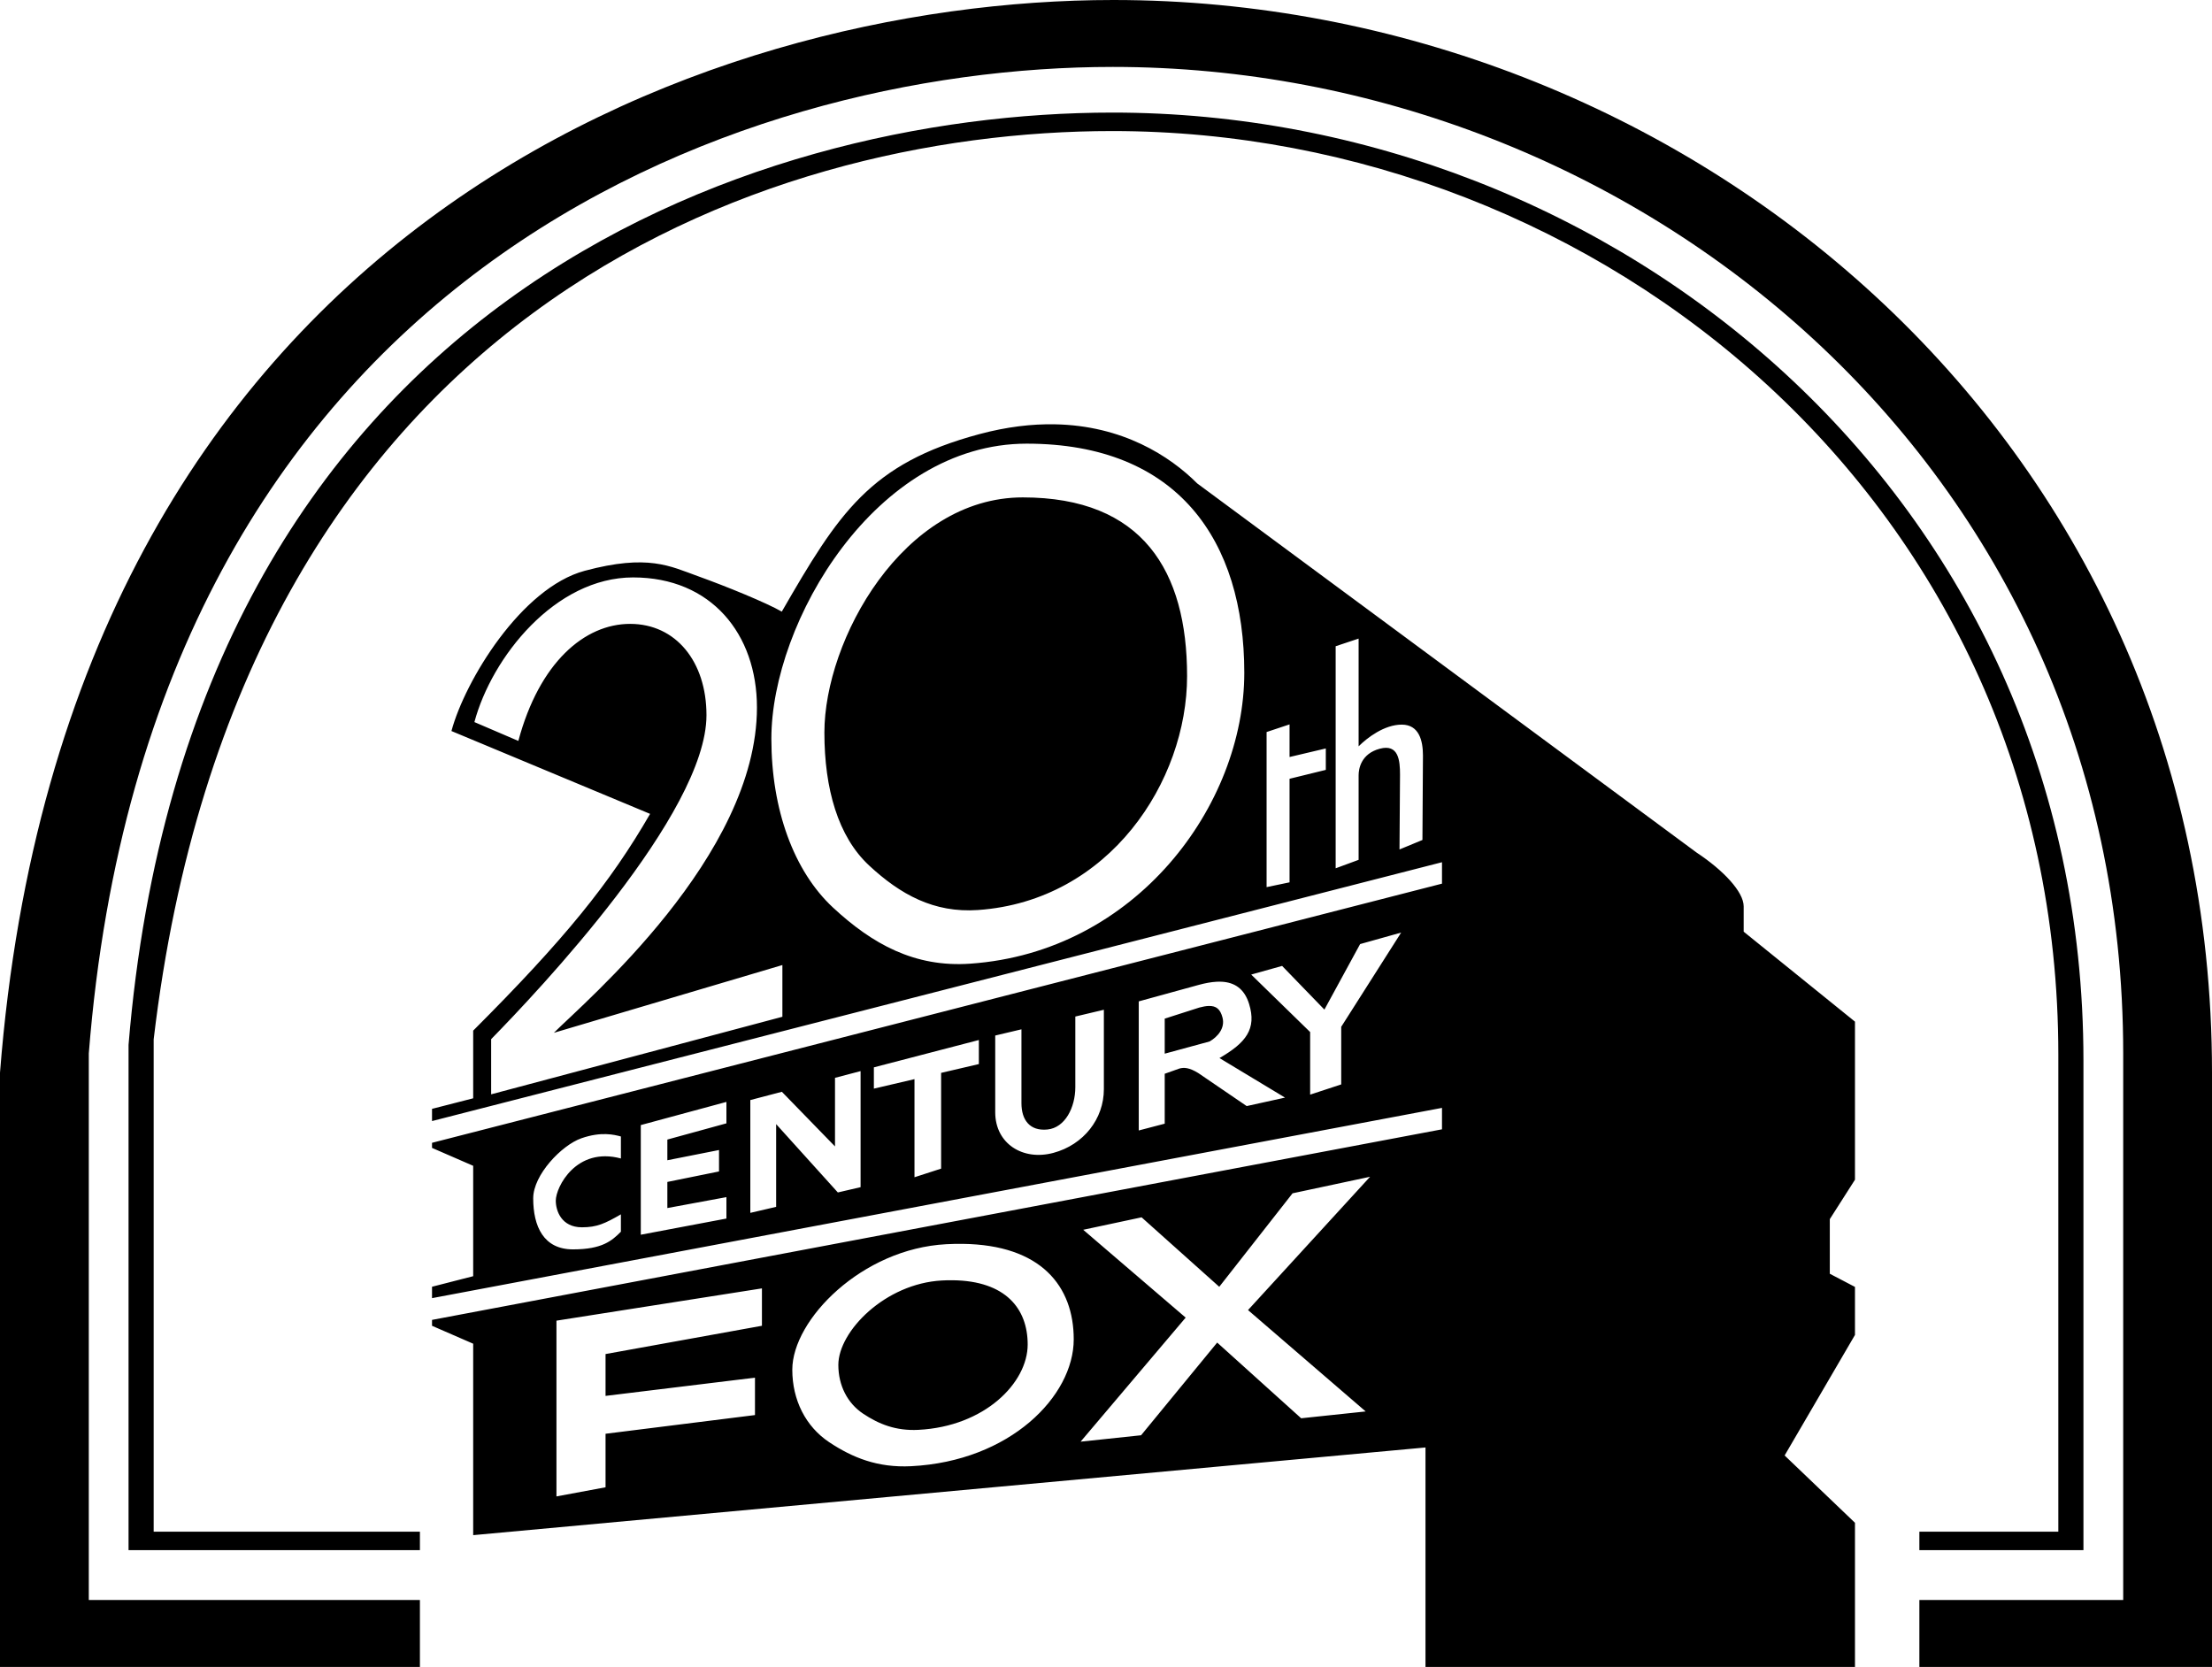
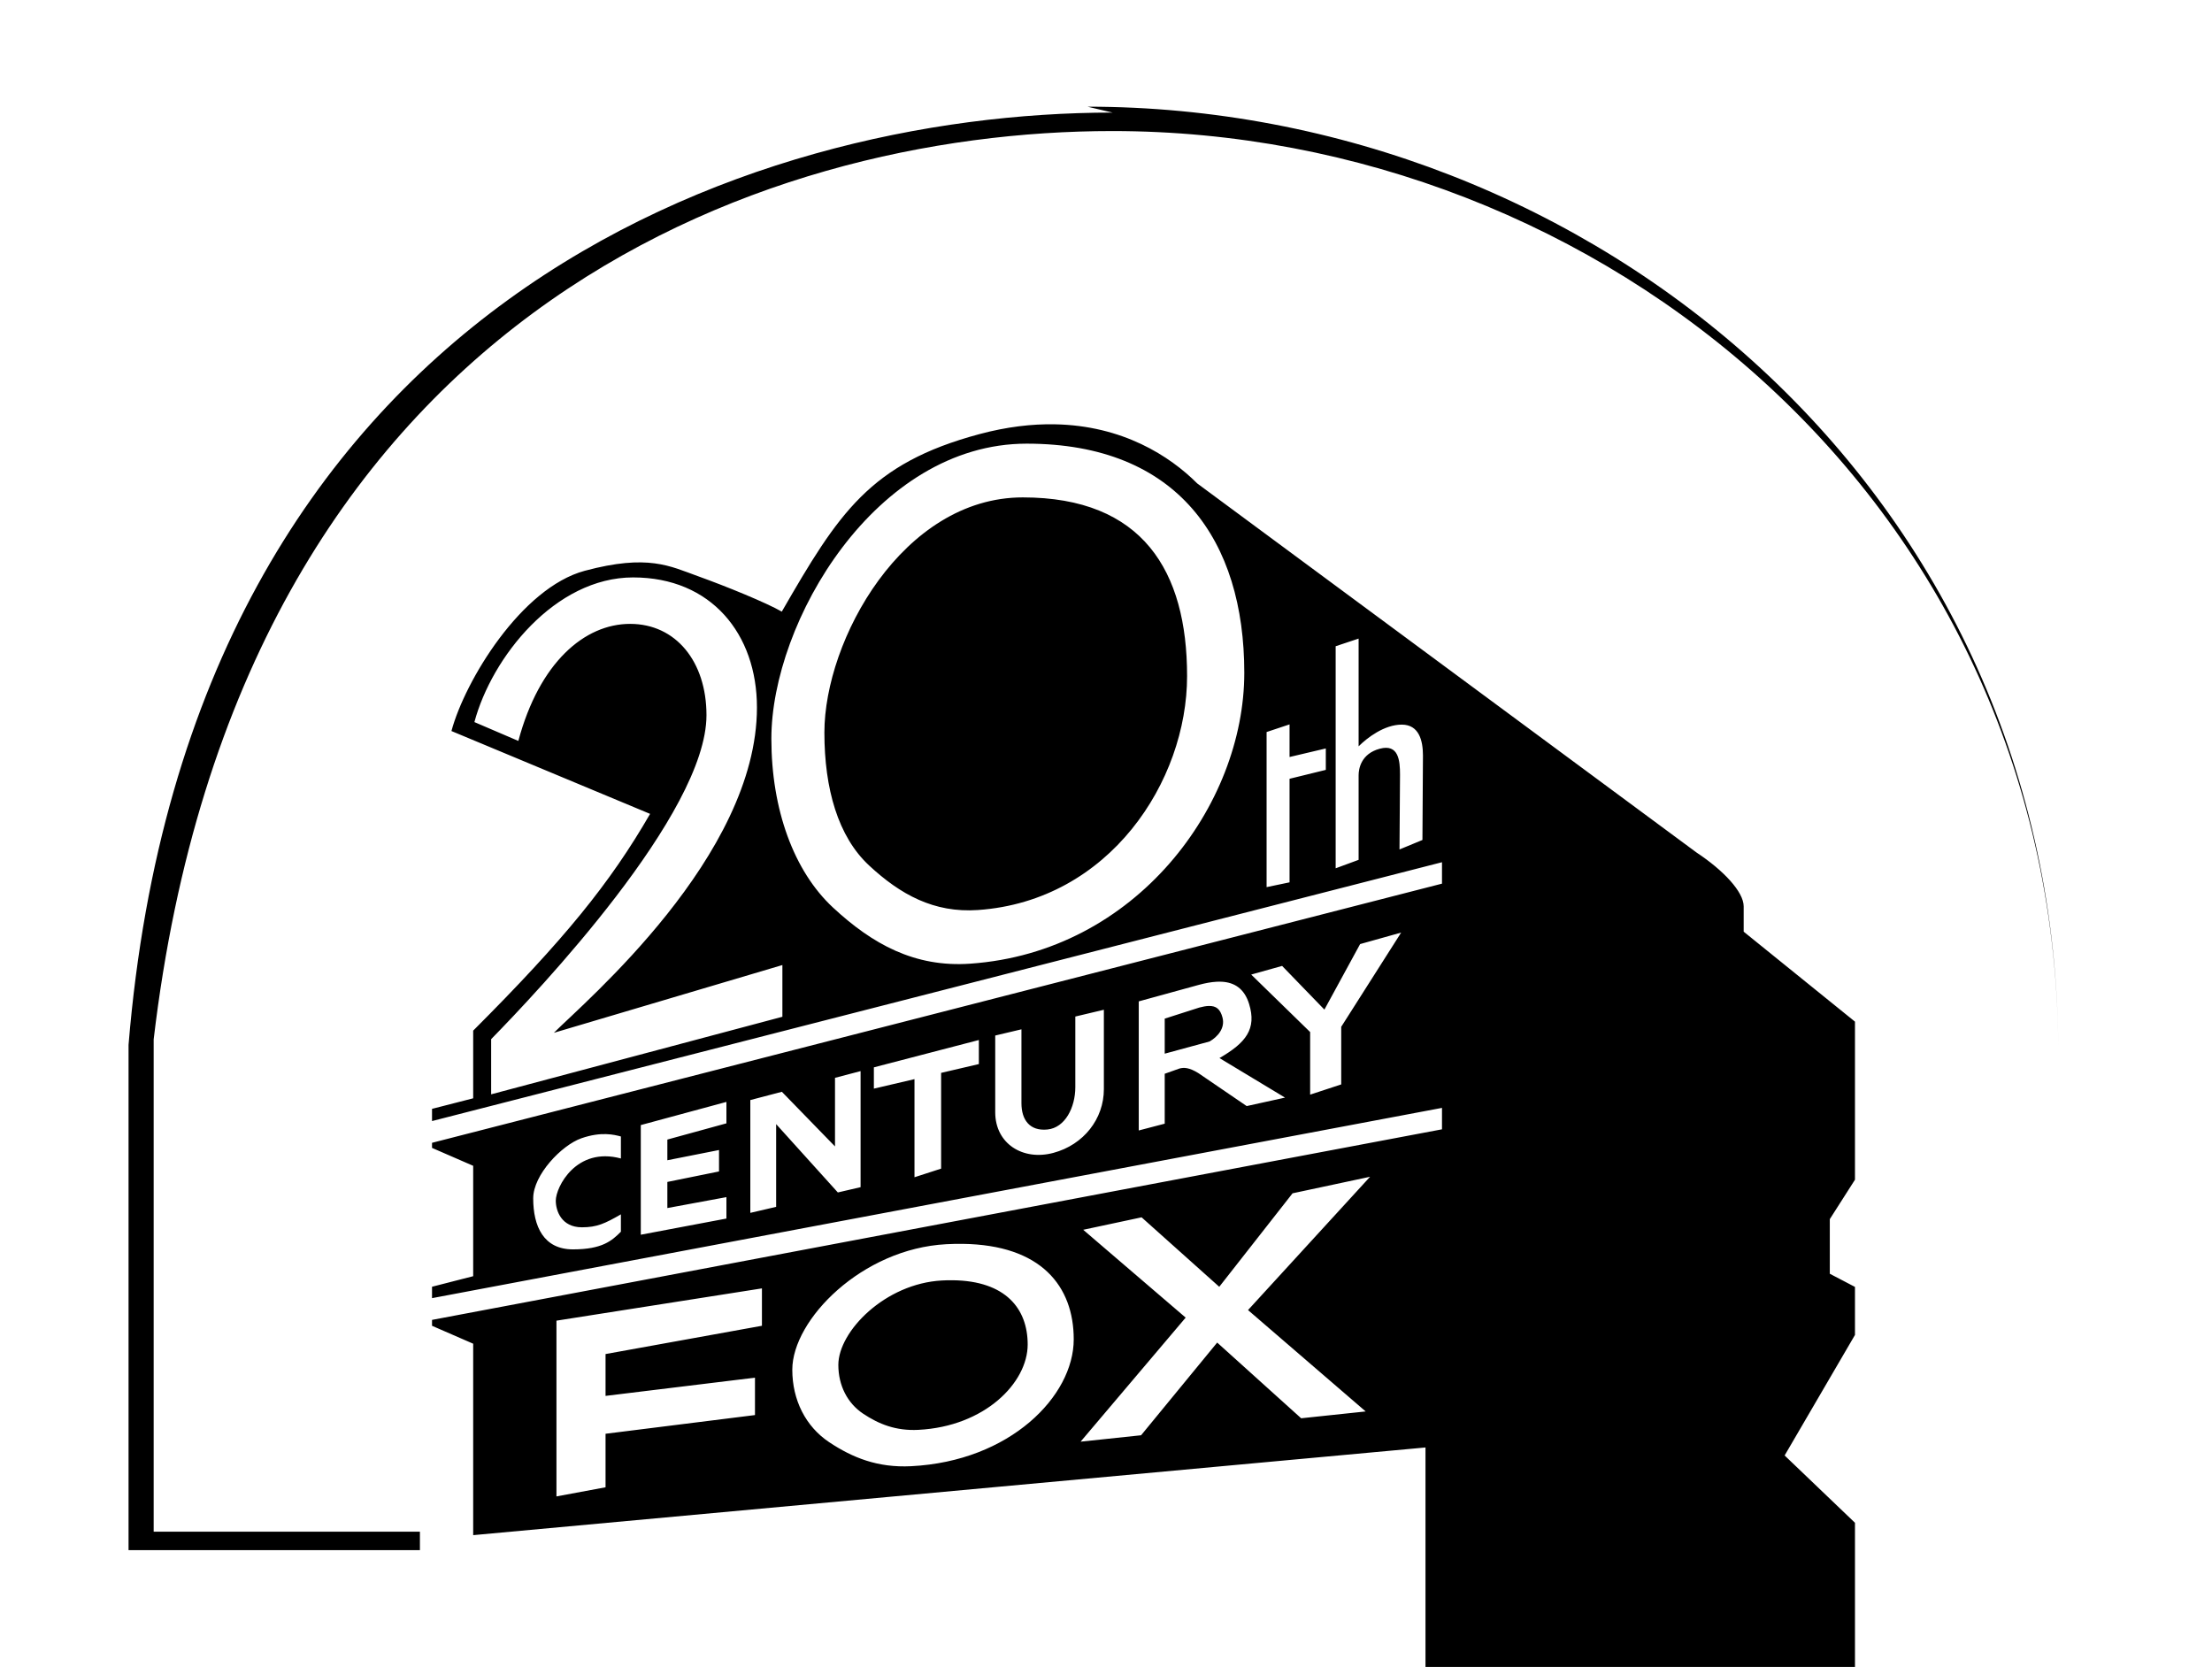
<svg xmlns="http://www.w3.org/2000/svg" xmlns:ns1="http://www.inkscape.org/namespaces/inkscape" xmlns:ns2="http://sodipodi.sourceforge.net/DTD/sodipodi-0.dtd" width="500" height="376.782" viewBox="0 0 500 376.782" id="svg2" version="1.1" ns1:version="0.91 r13725" ns2:docname="20th Century Fox 1972.svg">
  <defs id="defs4" />
  <ns2:namedview id="base" pagecolor="#ffffff" bordercolor="#666666" borderopacity="1.0" ns1:pageopacity="0.0" ns1:pageshadow="2" ns1:zoom="0.7" ns1:cx="267.44135" ns1:cy="205.9211" ns1:document-units="px" ns1:current-layer="layer1" showgrid="false" showguides="false" ns1:window-width="1366" ns1:window-height="705" ns1:window-x="-8" ns1:window-y="-8" ns1:window-maximized="1" units="px" />
  <g ns1:label="Layer 1" ns1:groupmode="layer" id="layer1" transform="translate(0,-675.58)">
    <path style="fill:#000000;fill-opacity:1;fill-rule:evenodd;stroke:none;stroke-width:1px;stroke-linecap:butt;stroke-linejoin:miter;stroke-opacity:1" d="m 238.373,771.486 c -5.135,-0.09 -10.795,0.56 -16.995,2.221 -24.799,6.645 -31.856,17.942 -44.662,40.121 -3.445,-1.989 -12.58,-5.724 -18.916,-7.998 -6.335,-2.274 -11.285,-5.076 -25.626,-1.233 -14.34,3.843 -27.086,24.864 -30.13,36.221 l 44.903,18.725 c -9.032,15.644 -19.391,28.395 -39.99,48.994 l 0,15.297 -9.304,2.385 0,2.759 228.293,-58.507 0,4.844 -228.293,58.58 0,1.149 9.304,4.047 0,24.952 -9.304,2.386 0,2.576 228.293,-43.005 0,4.844 -228.293,43.078 0,1.332 9.304,4.05 0,43.272 215.26,-19.819 0,49.605 97.08,0 0,-32.581 -15.901,-15.213 15.901,-27.246 0,-10.855 -5.689,-2.975 0,-12.345 5.689,-8.913 0,-35.727 -25.157,-20.335 0,-5.722 c 0,-3.292 -4.602,-8.169 -10.632,-12.151 L 270.624,784.855 c -6.184,-6.184 -16.846,-13.1 -32.252,-13.369 z m -6.304,4.376 c 34.169,0 49.191,21.881 49.191,51.793 0,29.912 -24.483,63.149 -61.964,65.751 -12.566,0.872 -22.119,-4.444 -30.993,-12.677 -8.874,-8.234 -13.943,-22.191 -13.943,-38.171 0,-26.373 23.54,-66.695 57.709,-66.695 z m -0.878,12.147 c -27.112,0 -44.845,32.231 -44.845,53.157 0,12.68 3.075,23.52 10.116,30.053 7.042,6.533 14.623,10.75 24.594,10.058 29.74,-2.065 47.274,-29.145 47.274,-52.879 0,-23.734 -10.027,-40.389 -37.14,-40.389 z m -88.069,18.089 c 17.652,0 27.978,12.803 27.978,29.387 0,33.618 -38.878,66.52 -45.906,73.547 l 51.657,-15.319 0,11.693 -65.831,17.529 0,-12.469 c 10.446,-10.673 48.672,-50.975 48.672,-73.233 0,-12.122 -6.932,-20.635 -17.258,-20.635 -10.326,0 -20.524,8.756 -25.267,26.456 l -9.933,-4.259 c 3.928,-14.661 18.237,-32.698 35.888,-32.698 z m 163.98,13.826 0,24.352 c 1.951,-1.951 5.823,-4.906 9.75,-4.906 3.927,0 4.793,3.644 4.793,6.988 l -0.117,19.084 -5.184,2.144 0.117,-16.911 c 0,-3.247 -0.344,-6.993 -4.581,-5.858 -4.237,1.135 -4.778,4.549 -4.778,6 l 0,19.117 -5.188,1.91 0,-50.194 5.188,-1.727 z m -15.612,19.395 0,7.372 8.196,-1.935 0,4.844 -8.196,2.012 0,23.408 -5.188,1.083 0,-35.058 5.188,-1.727 z m 25.227,47.055 -13.548,21.301 0,13.021 -7.025,2.309 0,-14.145 -13.325,-12.992 6.988,-1.957 9.56,9.875 8.071,-14.81 9.278,-2.601 z m -41.728,11.115 c 0.422,-0.022 0.838,-0.025 1.244,0 2.708,0.164 5.007,1.455 6.106,4.998 1.759,5.668 -0.705,8.796 -6.692,12.253 l 14.821,8.938 -8.664,1.913 -10.925,-7.449 c -2.081,-1.288 -3.265,-1.309 -4.284,-1.035 l -3.322,1.182 0,11.283 -5.869,1.533 0,-29.178 13.684,-3.761 c 1.31,-0.351 2.634,-0.61 3.9,-0.677 z m -1.804,5.473 c -0.587,0.021 -1.272,0.141 -2.071,0.355 l -7.841,2.51 0,7.921 10.149,-2.762 c 1.787,-1.032 3.559,-2.991 2.905,-5.433 -0.491,-1.831 -1.381,-2.655 -3.143,-2.59 z m -23.668,0.86 0,17.972 c 0,6.664 -4.556,12.54 -11.419,14.379 -6.862,1.839 -13.138,-2.067 -13.138,-9.176 l 0,-17.35 5.927,-1.405 0,16.698 c 0,3.733 1.839,6.34 5.858,5.949 4.019,-0.391 6.319,-5.011 6.319,-9.568 l 0,-15.967 6.454,-1.533 z m -28.256,6.838 0,5.437 -8.532,1.994 0,21.641 -6.019,1.946 0,-22.175 -9.18,2.148 0,-4.811 23.73,-6.18 z m -26.734,7.028 0,26.233 -5.14,1.196 -13.947,-15.447 0,18.7 -5.839,1.361 0,-25.498 7.131,-1.873 12.012,12.352 0,-15.506 5.784,-1.518 z m -30.327,6.963 0,4.844 -13.351,3.666 0,4.676 11.679,-2.312 0,4.844 -11.679,2.371 0,5.902 13.351,-2.47 0,4.844 -19.355,3.655 0,-24.784 19.355,-5.236 z m -27.195,7.277 c 1.481,0.044 2.589,0.332 3.344,0.534 l 0,4.972 c -10.102,-2.707 -14.719,6.478 -14.719,9.535 0,2.255 1.251,6.022 5.916,6.022 3.359,0 5.166,-0.827 8.803,-2.927 l 0,3.926 c -2.011,2.011 -4.206,3.992 -10.833,3.992 -6.627,0 -8.989,-5.176 -8.989,-11.54 0,-5.294 6.42,-12.016 10.903,-13.578 2.242,-0.781 4.095,-0.981 5.576,-0.937 z m 172.688,9.641 -27.59,30.133 26.595,22.914 -14.584,1.544 -18.981,-17.112 -17.2,20.95 -13.676,1.449 23.752,-28.04 -23.16,-19.852 13.197,-2.817 17.555,15.703 16.57,-21.133 17.522,-3.739 z m -92.097,15.165 c 17.717,0.234 25.11,9.554 25.11,21.583 0,12.831 -14.387,27.561 -36.774,28.677 -7.506,0.374 -13.213,-1.905 -18.513,-5.437 -5.301,-3.532 -8.327,-9.518 -8.327,-16.373 0,-11.313 15.753,-27.37 34.824,-28.373 1.274,-0.067 2.5,-0.092 3.681,-0.077 z m -2.192,8.228 c -0.795,-0.019 -1.62,0 -2.477,0.051 -12.831,0.675 -23.427,11.48 -23.427,19.091 0,4.612 2.035,8.64 5.601,11.016 3.566,2.376 7.405,3.91 12.454,3.659 15.062,-0.751 24.744,-10.664 24.744,-19.296 0,-8.093 -4.976,-14.364 -16.896,-14.522 z m -43.176,1.837 0,8.452 -35.35,6.392 0,9.458 33.777,-4.12 0,8.452 -33.777,4.229 0,12.096 -11.097,2.064 0,-39.726 46.447,-7.296 z" id="path4226" ns1:connector-curvature="0" />
-     <path style="opacity:1;fill:#000000;fill-opacity:1;fill-rule:nonzero;stroke:none;stroke-width:10;stroke-linecap:round;stroke-linejoin:round;stroke-miterlimit:4;stroke-dasharray:none;stroke-opacity:0.341" d="M 251.683,675.58 C 159.222,675.58 14.929,727.228 0,918.036 l 0,134.326 94.918,0 0,-15.125 -74.846,0 0,-123.54 C 34,737.379 166.509,690.706 251.548,690.706 c 117.748,0 228.381,89.725 228.381,222.991 l 0,123.54 -46.074,0 0,15.124 66.146,0 0,-134.325 C 500,773.137 379.709,675.58 251.683,675.58 Z" id="rect4147" ns1:connector-curvature="0" ns2:nodetypes="sccccccssccccss" />
-     <path style="opacity:1;fill:#000000;fill-opacity:1;fill-rule:nonzero;stroke:none;stroke-width:10;stroke-linecap:round;stroke-linejoin:round;stroke-miterlimit:4;stroke-dasharray:none;stroke-opacity:0.341" d="m 251.489,701.027 c -81.714,0 -208.557,42.643 -222.432,210.724 l 0,114.221 65.861,0 0,-4.175 -60.182,0 0,-111.287 C 54.136,746.434 171.834,705.201 251.449,705.201 c 110.238,0 213.815,84 213.815,208.766 l 0,107.83 -31.41,0 0,4.175 37.088,0 0,-110.672 c 0,-128.056 -106.308,-214.273 -219.453,-214.273 z" id="path4152" ns1:connector-curvature="0" ns2:nodetypes="sccccccssccccss" />
+     <path style="opacity:1;fill:#000000;fill-opacity:1;fill-rule:nonzero;stroke:none;stroke-width:10;stroke-linecap:round;stroke-linejoin:round;stroke-miterlimit:4;stroke-dasharray:none;stroke-opacity:0.341" d="m 251.489,701.027 c -81.714,0 -208.557,42.643 -222.432,210.724 l 0,114.221 65.861,0 0,-4.175 -60.182,0 0,-111.287 C 54.136,746.434 171.834,705.201 251.449,705.201 c 110.238,0 213.815,84 213.815,208.766 c 0,-128.056 -106.308,-214.273 -219.453,-214.273 z" id="path4152" ns1:connector-curvature="0" ns2:nodetypes="sccccccssccccss" />
  </g>
</svg>